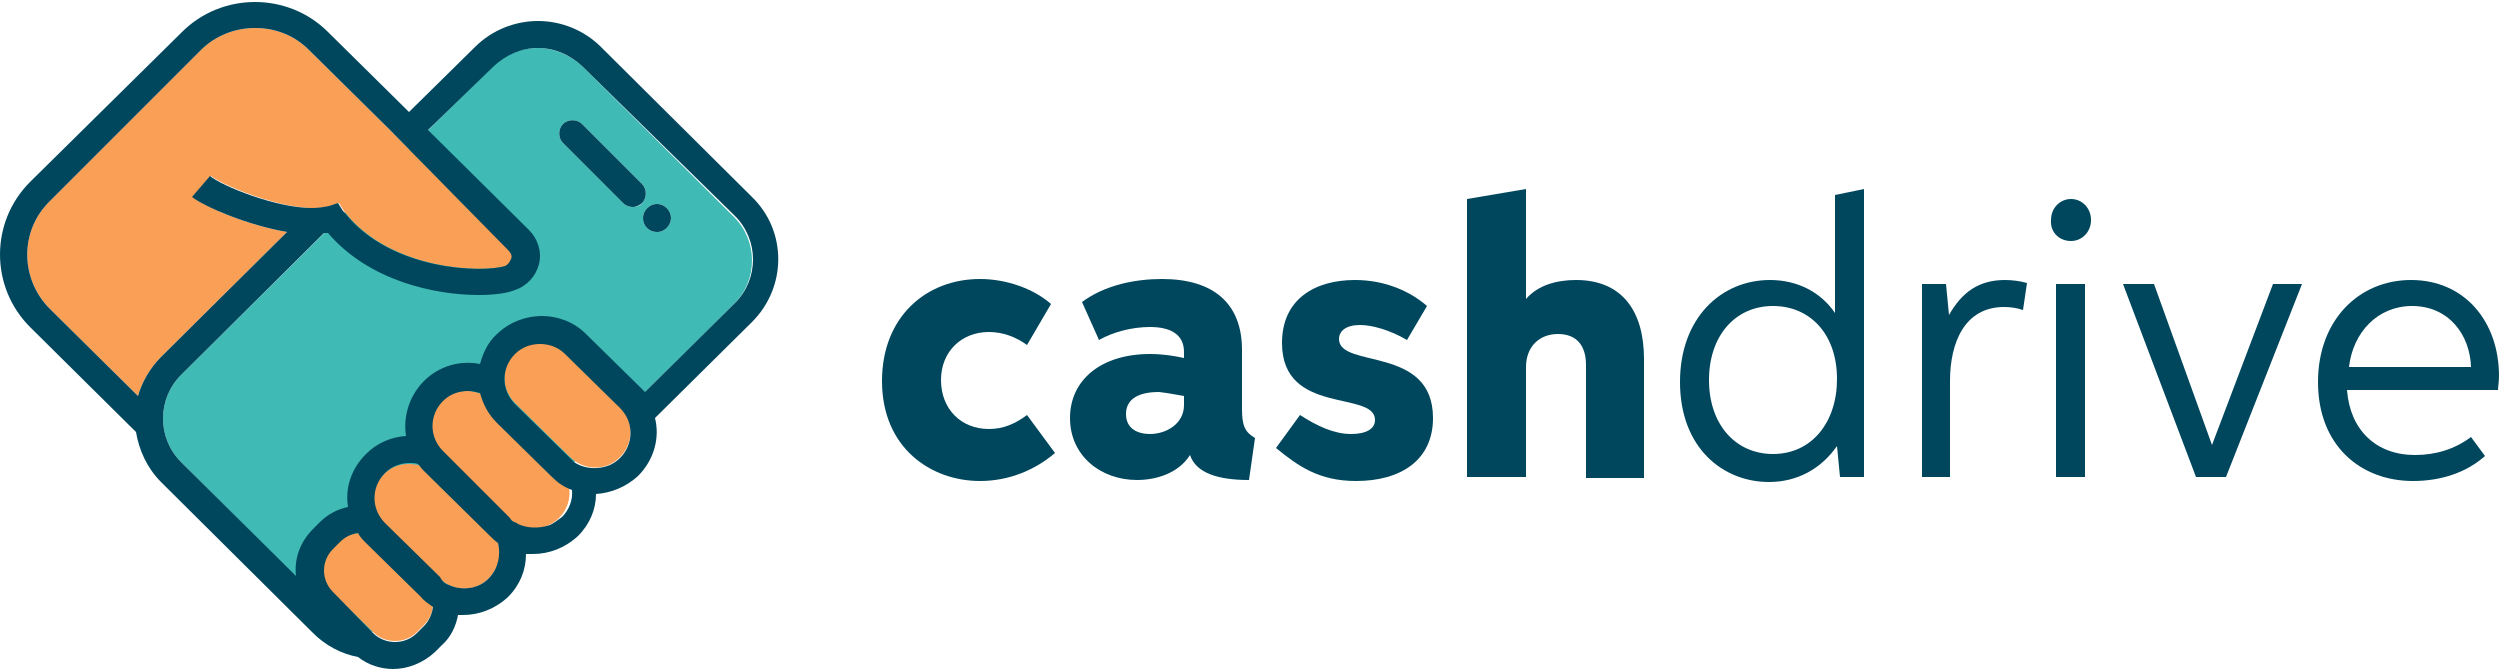
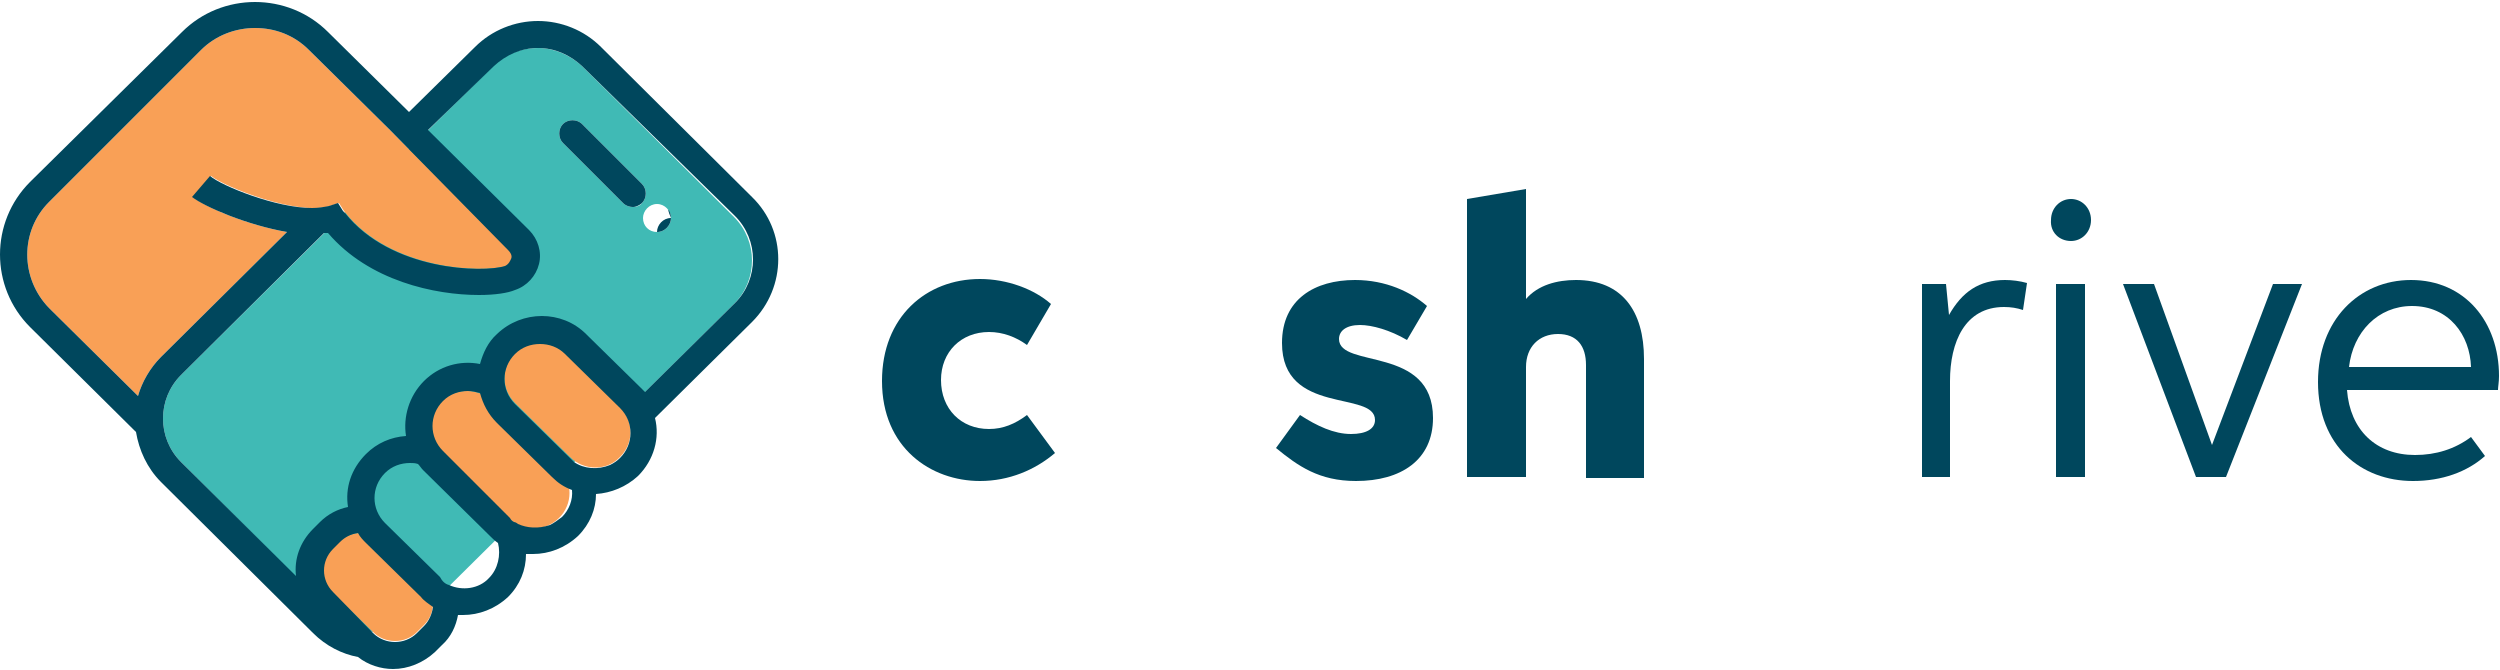
<svg xmlns="http://www.w3.org/2000/svg" id="Layer_1" x="0px" y="0px" width="250px" height="67px" viewBox="0 0 250 67" style="enable-background:new 0 0 250 67;" xml:space="preserve">
  <style type="text/css">	.st0{fill:#00475D;}	.st1{fill-rule:evenodd;clip-rule:evenodd;fill:#40BAB5;}	.st2{fill:#F9A056;}	.st3{fill-rule:evenodd;clip-rule:evenodd;fill:#00475D;}</style>
  <g>
    <path class="st0" d="M102.7,41.5c-1.2,0.9-2.4,1.4-3.8,1.4c-2.8,0-4.8-2-4.8-4.9c0-2.8,2-4.8,4.8-4.8c1.4,0,2.7,0.5,3.8,1.3  l2.4-4.1c-1.7-1.5-4.4-2.5-7.1-2.5c-5.4,0-9.8,3.8-9.8,10.2c0,6.7,4.9,10,9.8,10c2.9,0,5.5-1.1,7.5-2.8L102.7,41.5z" />
-     <path class="st0" d="M125.5,43.8c-1-0.6-1.3-1.2-1.3-2.9V35c0-4.7-2.9-7.1-8-7.1c-2.7,0-5.7,0.6-8,2.3l1.7,3.8  c1.4-0.8,3.3-1.3,5.1-1.3c2,0,3.4,0.7,3.4,2.5v0.6c-0.9-0.2-2.1-0.4-3.4-0.4c-4.9,0-8,2.6-8,6.4c0,3.8,3.1,6.2,6.7,6.2  c1.8,0,4.1-0.6,5.3-2.5c0.6,1.8,2.8,2.5,5.9,2.5L125.5,43.8z M118.4,39.6v0.9c0,1.9-1.8,2.9-3.4,2.9c-1.2,0-2.4-0.5-2.4-2  c0-1.4,1.1-2.2,3.3-2.2C116.8,39.3,117.8,39.5,118.4,39.6z" />
    <path class="st0" d="M130,41.5l-2.4,3.3c2.2,1.8,4.3,3.3,8,3.3c4.5,0,7.7-2.1,7.7-6.3c0-7.3-9.4-4.9-9.4-7.9c0-0.8,0.7-1.4,2.1-1.4  c1.2,0,3,0.5,4.7,1.5l2-3.4c-1.6-1.4-4.1-2.6-7.2-2.6c-4,0-7.3,1.9-7.3,6.3c0,7.3,9.3,4.7,9.3,7.7c0,0.9-0.9,1.4-2.4,1.4  C133.4,43.4,131.7,42.6,130,41.5z" />
    <path class="st0" d="M164.4,47.7V35.9c0-4.8-2.2-7.9-6.8-7.9c-1.9,0-3.8,0.5-5,1.9V18.9l-5.9,1v27.8h5.9v-11c0-2,1.3-3.3,3.2-3.3  c1.9,0,2.8,1.2,2.8,3.1v11.3H164.4z" />
-     <path class="st0" d="M184,47.7h2.4V18.9l-2.9,0.6v11.8h0c-1.5-2.2-3.9-3.3-6.5-3.3c-4.9,0-9,3.8-9,10.2c0,6.6,4.3,10,8.9,10  c2.8,0,5.2-1.3,6.8-3.6L184,47.7z M177.3,45.4c-3.7,0-6.4-2.9-6.4-7.4c0-4.4,2.6-7.4,6.4-7.4c3.7,0,6.4,2.8,6.4,7.3  C183.7,42.2,181.2,45.4,177.3,45.4z" />
    <path class="st0" d="M192.1,47.7h2.9v-9.6c0-3.9,1.5-7.4,5.4-7.4c0.7,0,1.3,0.1,1.9,0.3l0.4-2.7c-0.7-0.2-1.5-0.3-2.2-0.3  c-2.6,0-4.3,1.2-5.6,3.5h0l-0.3-3.1h-2.4V47.7z" />
    <path class="st0" d="M207.1,24.1c1.1,0,2-0.9,2-2.1c0-1.2-0.9-2.1-2-2.1c-1.1,0-2,0.9-2,2.1C205,23.2,205.9,24.1,207.1,24.1z   M205.6,47.7h2.9V28.4h-2.9V47.7z" />
    <path class="st0" d="M215.4,28.4h-3.1l7.3,19.3h3l7.6-19.3h-2.9l-6.1,16.1L215.4,28.4z" />
    <path class="st0" d="M248.5,45.6l-1.4-1.9c-1.6,1.2-3.5,1.8-5.6,1.8c-3.9,0-6.5-2.5-6.8-6.5h15.1c0-0.3,0.1-0.8,0.1-1.4  c0-5.4-3.4-9.6-8.8-9.6c-5.2,0-9.3,4-9.3,10.2c0,6.4,4.3,9.9,9.5,9.9C244.2,48.1,246.7,47.2,248.5,45.6z M234.9,36.7  c0.4-3.5,2.9-6.1,6.3-6.1c3.7,0,5.8,2.9,5.9,6.1H234.9z" />
    <path class="st1" d="M53.8,4.8c1.6,0,3.2,0.7,4.4,1.8l15.2,15.1c2.4,2.4,2.4,6.3,0,8.7l-31.3,31c-1.2,1.1-2.7,1.8-4.4,1.8  c-1.6,0-3.2-0.7-4.4-1.8L18.1,46.2c-2.4-2.4-2.4-6.3,0-8.7l31.3-31C50.5,5.4,52.1,4.8,53.8,4.8z M63.3,20.7c-0.3,0-0.7-0.1-1-0.4  l-6-6c-0.5-0.5-0.5-1.4,0-1.9c0.5-0.5,1.4-0.5,1.9,0l6,6c0.5,0.5,0.5,1.4,0,1.9C64,20.6,63.6,20.7,63.3,20.7z M67.1,21.8  c0,0.7-0.6,1.4-1.4,1.4c-0.8,0-1.4-0.6-1.4-1.4c0-0.7,0.6-1.4,1.4-1.4C66.5,20.4,67.1,21.1,67.1,21.8z" />
    <path class="st2" d="M4.9,30.8l8.9,8.8c0.4-1.4,1.2-2.8,2.3-3.9l12.6-12.5c-4-0.7-8.2-2.5-9.4-3.5l1.8-2.1c1.4,1.1,8.6,4,11.9,3  l0.9-0.3l0.5,0.8c4.6,6,14,6.2,16.2,5.5c0.4-0.2,0.5-0.5,0.6-0.7c0.1-0.2,0.1-0.5-0.3-0.9L39,13l-0.1-0.1l-8-7.9  c-1.5-1.5-3.4-2.2-5.4-2.2c-1.9,0-3.9,0.7-5.4,2.2L4.9,20.2C2,23.1,2,27.8,4.9,30.8z" />
    <path class="st2" d="M32.9,23.3C32.9,23.3,32.9,23.3,32.9,23.3C32.8,23.3,32.8,23.3,32.9,23.3C32.8,23.3,32.9,23.3,32.9,23.3z" />
    <path class="st2" d="M33.9,54.2c0.6-0.6,1.4-0.9,2.2-0.9c0.8,0,1.6,0.3,2.2,0.9l4.1,4c1.2,1.2,1.2,3.1,0,4.3l-0.7,0.7  c-1.2,1.2-3.2,1.2-4.4,0l-4.1-4c-1.2-1.2-1.2-3.1,0-4.3L33.9,54.2z" />
-     <path class="st2" d="M40.9,46.4c-0.9,0-1.8,0.3-2.5,1c-1.4,1.4-1.4,3.6,0,5l5.5,5.4c1.4,1.4,3.7,1.4,5,0c1.4-1.4,1.4-3.6,0-5  l-5.5-5.4C42.8,46.8,41.9,46.4,40.9,46.4z" />
    <path class="st2" d="M44.2,40.1c0.7-0.7,1.6-1,2.5-1c0.9,0,1.9,0.4,2.5,1l6.7,6.7c1.4,1.4,1.4,3.6,0,5c-1.4,1.4-3.7,1.4-5,0  l-6.7-6.7C42.8,43.7,42.8,41.4,44.2,40.1z" />
    <path class="st2" d="M54,34.3c-0.9,0-1.8,0.3-2.5,1c-1.4,1.4-1.4,3.6,0,5l5.5,5.4c1.4,1.4,3.7,1.4,5,0c1.4-1.4,1.4-3.6,0-5  l-5.5-5.4C55.8,34.7,54.9,34.3,54,34.3z" />
    <path class="st0" d="M62.3,20.3c0.3,0.3,0.7,0.4,1,0.4c0.3,0,0.7-0.2,0.9-0.4c0.5-0.5,0.5-1.4,0-1.9l-6-6c-0.5-0.5-1.4-0.5-1.9,0  c-0.5,0.5-0.5,1.4,0,1.9L62.3,20.3z" />
-     <path class="st0" d="M67.1,21.8c0,0.7-0.6,1.4-1.4,1.4c-0.8,0-1.4-0.6-1.4-1.4c0-0.7,0.6-1.4,1.4-1.4  C66.5,20.4,67.1,21.1,67.1,21.8z" />
+     <path class="st0" d="M67.1,21.8c0,0.7-0.6,1.4-1.4,1.4c0-0.7,0.6-1.4,1.4-1.4  C66.5,20.4,67.1,21.1,67.1,21.8z" />
    <path class="st3" d="M3,32.7l10.6,10.5c0.3,1.8,1.1,3.6,2.5,5l15.2,15.1c1.3,1.3,2.9,2.1,4.5,2.4c1,0.8,2.3,1.2,3.5,1.2  c1.5,0,3-0.6,4.2-1.7l0.7-0.7c0.9-0.8,1.4-1.9,1.6-3c0.2,0,0.4,0,0.5,0c1.6,0,3.2-0.6,4.5-1.8c1.2-1.2,1.8-2.7,1.8-4.3  c0.2,0,0.4,0,0.7,0c1.6,0,3.2-0.6,4.5-1.8c1.2-1.2,1.8-2.7,1.8-4.2c1.5-0.1,3-0.7,4.2-1.8c1.6-1.6,2.2-3.8,1.7-5.8l9.7-9.6  c3.5-3.5,3.5-9.1,0-12.5L60.1,4.7c-1.7-1.7-4-2.6-6.3-2.6c-2.3,0-4.6,0.9-6.3,2.6l-6.6,6.5l-8.1-8c-4-4-10.6-4-14.6,0L3,18.2  C-1,22.2-1,28.7,3,32.7z M39,13L39,13l-8.1-8c-1.5-1.5-3.4-2.2-5.4-2.2c-1.9,0-3.9,0.7-5.4,2.2L4.9,20.2C2,23.1,2,27.8,4.9,30.8  l8.9,8.8c0.4-1.4,1.2-2.8,2.3-3.9l12.6-12.5c-4-0.7-8.2-2.5-9.5-3.5l1.8-2.1c1.2,1,6.6,3.2,10.2,3.2c0.6,0,1.2-0.1,1.7-0.2l0.9-0.3  l0.5,0.8c0,0,0.1,0.1,0.1,0.1c0,0,0.1,0.1,0.1,0.1c4.6,5.8,13.8,6,16,5.3c0.4-0.2,0.5-0.5,0.6-0.7c0.1-0.2,0.1-0.5-0.3-0.9L39,13z   M42.8,13l10.1,10c0.9,0.9,1.3,2.2,1,3.4c-0.3,1.2-1.2,2.2-2.4,2.6c-0.7,0.3-2,0.5-3.6,0.5c-4.4,0-11-1.4-15.1-6.2  c-0.1,0-0.2,0-0.4,0L18.1,37.5c-2.4,2.4-2.4,6.3,0,8.7l11.5,11.4c-0.2-1.7,0.4-3.4,1.7-4.7l0.7-0.7c0.8-0.8,1.8-1.3,2.8-1.5  c-0.3-1.9,0.3-3.8,1.8-5.3c1.1-1.1,2.5-1.7,4-1.8c-0.3-1.9,0.3-4,1.8-5.5c1.5-1.5,3.6-2.1,5.6-1.7c0.3-1.1,0.8-2.2,1.7-3  c2.5-2.4,6.5-2.4,8.9,0l5.5,5.4c0.1,0.1,0.3,0.3,0.4,0.4l9-8.9c2.4-2.4,2.4-6.3,0-8.7L58.2,6.6c-1.2-1.1-2.7-1.8-4.4-1.8  s-3.2,0.7-4.4,1.8L42.8,13z M37.3,63.3c1.2,1.2,3.2,1.2,4.4,0l0.7-0.7c0.5-0.5,0.8-1.2,0.9-1.9c-0.4-0.3-0.9-0.6-1.2-1l-5.5-5.4  c-0.3-0.3-0.6-0.6-0.8-1c-0.7,0.1-1.3,0.4-1.8,0.9l-0.7,0.7c-1.2,1.2-1.2,3.1,0,4.3L37.3,63.3z M44.9,58.5c1.3,0.6,3,0.4,4-0.7  c0.9-0.9,1.2-2.3,0.9-3.5c-0.3-0.2-0.6-0.5-0.8-0.7L42.3,47c-0.2-0.2-0.3-0.4-0.5-0.6c-0.3-0.1-0.5-0.1-0.8-0.1  c-0.9,0-1.8,0.3-2.5,1c-1.4,1.4-1.4,3.6,0,5l5.5,5.4C44.2,58.1,44.5,58.4,44.9,58.5z M51.8,52.4c-0.1-0.1-0.3-0.2-0.4-0.2  c-0.2-0.1-0.3-0.2-0.4-0.4l-6.7-6.7c-1.4-1.4-1.4-3.6,0-5c0.7-0.7,1.6-1,2.5-1c0.4,0,0.8,0.1,1.2,0.2c0.3,1.1,0.8,2.1,1.7,3  l5.5,5.4c0.6,0.6,1.2,1,2,1.3c0.1,1-0.3,2-1,2.7c-0.4,0.3-0.8,0.6-1.2,0.8C53.8,52.9,52.7,52.8,51.8,52.4z M61,46.5  c0.4-0.2,0.7-0.4,1-0.7c1.4-1.4,1.4-3.6,0-5l-5.5-5.4c-0.7-0.7-1.6-1-2.5-1c-0.9,0-1.8,0.3-2.5,1c-1.4,1.4-1.4,3.6,0,5l5.5,5.4  c0.1,0.1,0.3,0.3,0.4,0.4C58.4,46.9,59.8,47,61,46.5z" />
  </g>
</svg>